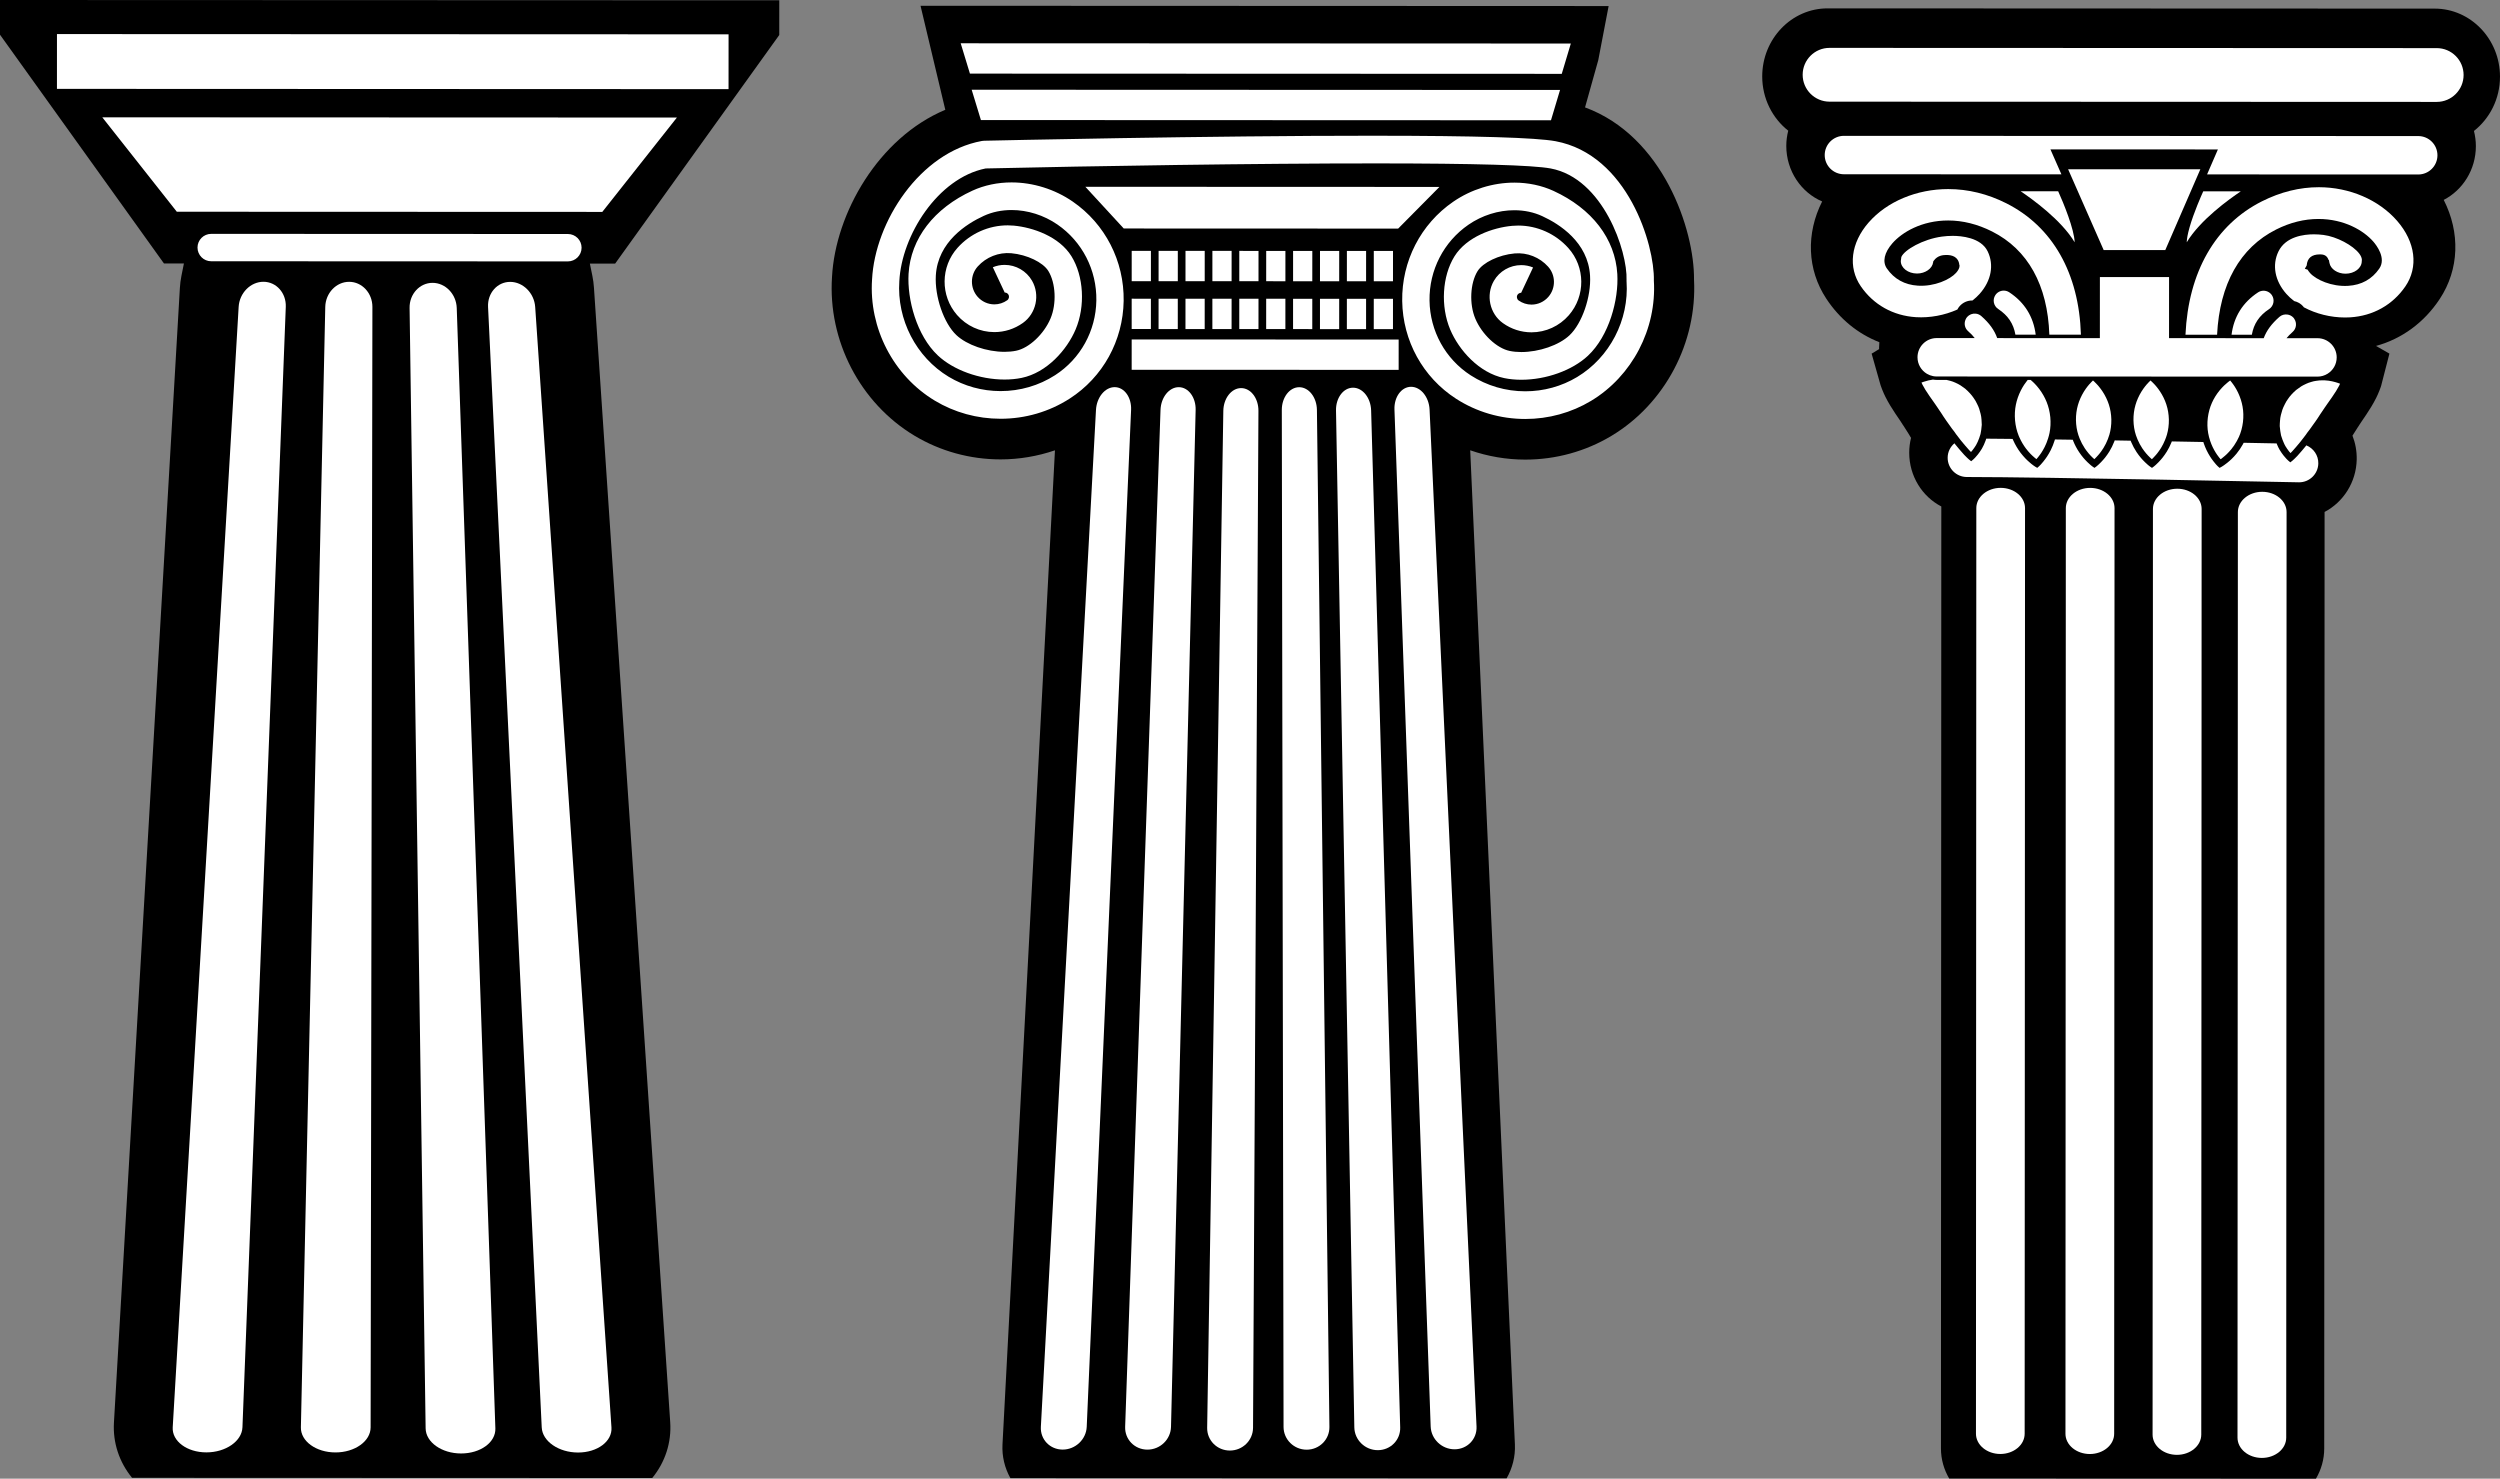
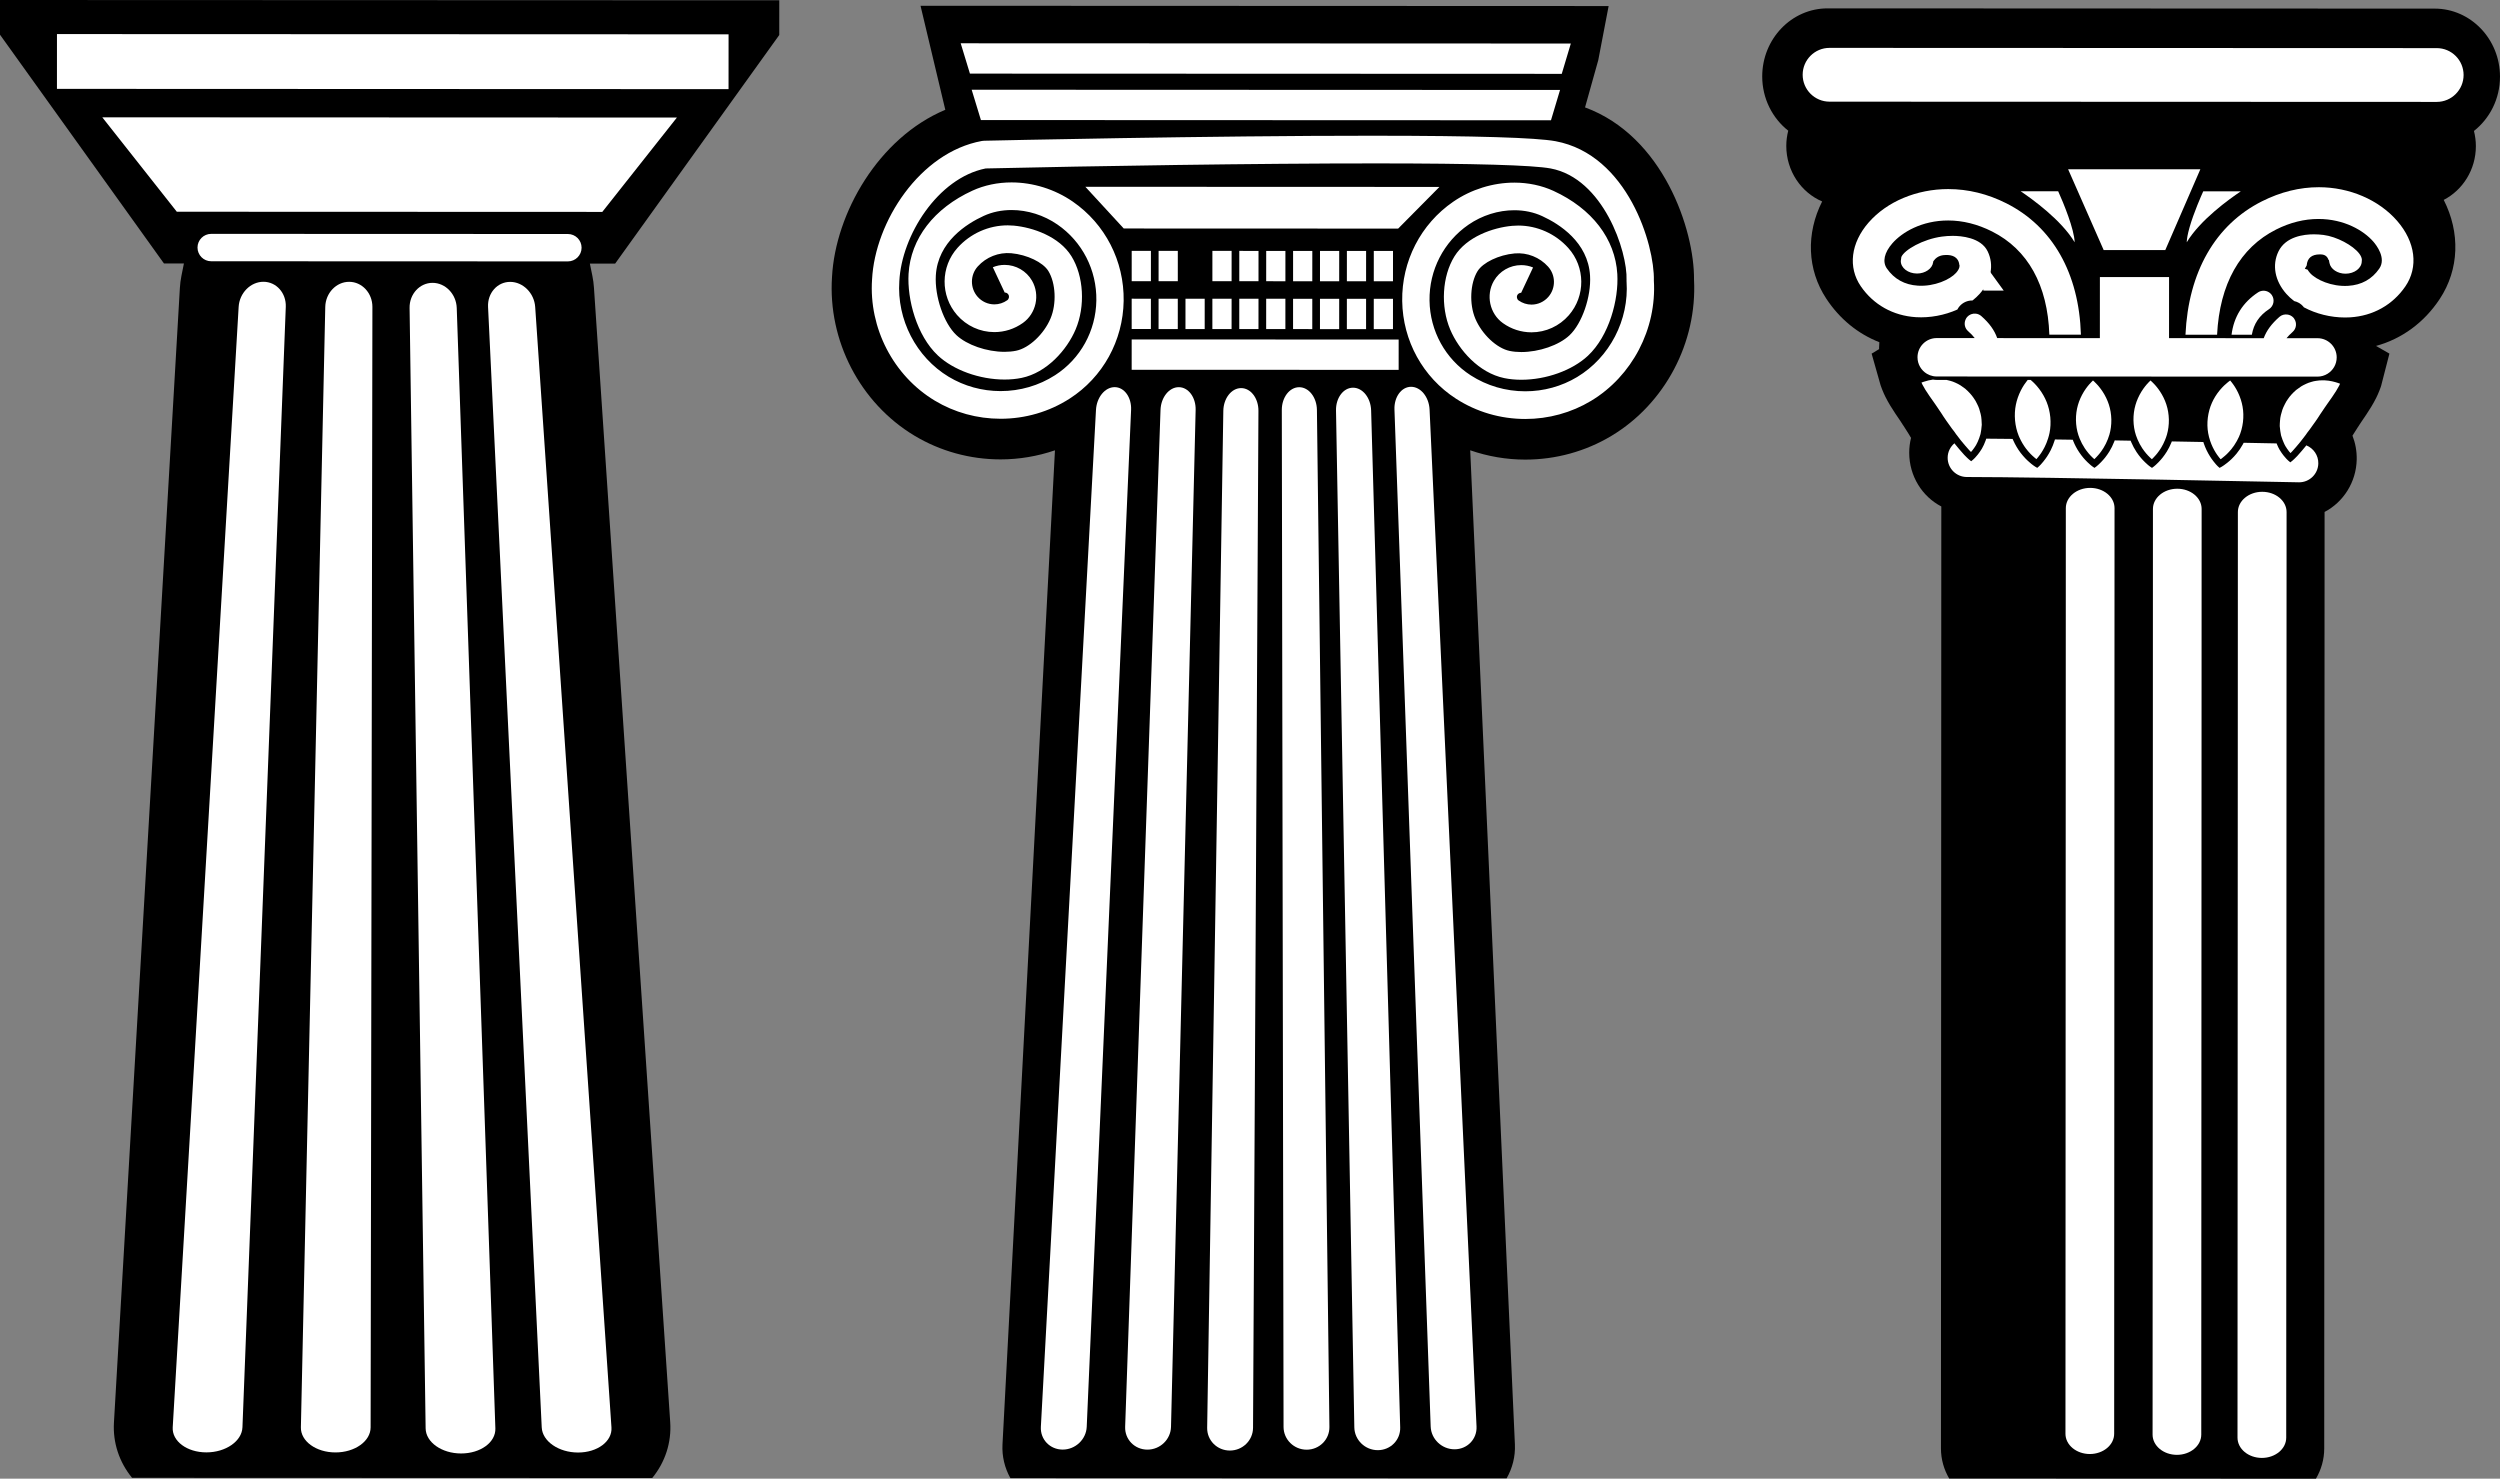
<svg xmlns="http://www.w3.org/2000/svg" xmlns:ns1="http://sodipodi.sourceforge.net/DTD/sodipodi-0.dtd" xmlns:ns2="http://www.inkscape.org/namespaces/inkscape" version="1.1" x="0" y="0" width="516.756" height="305.645" viewBox="0 0 516.756 305.645" id="svg25610" ns1:docname="stone-blocks-publicdomainvectors.svg" ns2:version="0.92.2 5c3e80d, 2017-08-06">
  <rect x="0" y="0" width="516.756" height="305.645" fill="#808080" stroke="none" />
  <defs id="defs25614" />
  <ns1:namedview pagecolor="#ffffff" bordercolor="#e70202" borderopacity="1" objecttolerance="10" gridtolerance="10" guidetolerance="10" ns2:pageopacity="0" ns2:pageshadow="2" ns2:window-width="1798" ns2:window-height="891" id="namedview25612" showgrid="false" ns2:pagecheckerboard="true" borderlayer="true" ns2:showpageshadow="false" fit-margin-top="0" fit-margin-left="0" fit-margin-right="0" fit-margin-bottom="0" ns2:zoom="1.0615641" ns2:cx="228.08986" ns2:cy="229.18232" ns2:window-x="0" ns2:window-y="23" ns2:window-maximized="0" ns2:current-layer="svg25610" />
  <g id="Layer_1" transform="translate(-48.126,-198.9)">
    <path style="fill:#000000" d="M 0.002,0 0,7.174 33.887,54.453 l 4.129,0.002 -0.51,2.541 c -0.167,0.834 -0.277,1.689 -0.326,2.539 L 23.551,294.053 c -0.242,4.152 1.085,8.165 3.744,11.414 l 107.523,0.043 c 2.683,-3.282 3.999,-7.338 3.717,-11.535 L 122.77,59.445 c -0.053,-0.809 -0.162,-1.62 -0.322,-2.41 l -0.518,-2.547 5.221,0.002 33.926,-47.254 0.002,-7.174 z" transform="translate(48.126,198.9)" id="path25750" />
    <path style="fill:#000000" d="m 190.275,1.193 5.121,21.502 c -13.794,5.775 -22.716,21.368 -23.418,34.564 -0.867,13.165 5.797,26.02 16.996,32.768 5.354,3.225 11.519,4.93 17.83,4.932 h 0.004 c 3.869,0.002 7.66,-0.65 11.254,-1.877 L 207.217,298.576 c -0.129,2.45 0.461,4.869 1.635,6.961 l 102.568,0.041 c 1.207,-2.096 1.826,-4.533 1.715,-6.998 L 303.896,93.076 c 3.629,1.256 7.463,1.925 11.375,1.926 6.313,0.003 12.481,-1.698 17.836,-4.918 11.051,-6.645 17.717,-19.284 17.051,-32.271 0.098,-10.357 -6.39,-29.678 -22.527,-35.613 L 330.365,12.434 332.508,1.25 Z" transform="translate(48.126,198.9)" id="path25748" />
    <path style="fill:#000000" d="m 377.764,1.73 c -7.445,-0.003 -13.505,6.306 -13.508,14.066 -0.002,4.579 2.117,8.645 5.377,11.217 -0.253,1.004 -0.401,2.049 -0.402,3.135 -0.002,5.187 3.068,9.636 7.412,11.492 -3.335,6.604 -3.122,14.061 0.859,20.098 2.78,4.214 6.554,7.274 10.965,8.996 -0.036,0.389 -0.057,0.785 -0.057,1.184 l 0.01,0.242 -1.549,0.939 1.812,6.393 c 0,0 0.112,0.4 0.377,1.049 l 0.06,0.148 0.045,0.104 0.021,0.045 c 0.101,0.248 0.269,0.661 0.518,1.154 0.619,1.258 1.448,2.563 2.049,3.463 l 1.021,1.508 0.146,0.223 0.049,0.08 c 0.075,0.118 0.154,0.234 0.24,0.359 l 0.049,0.094 0.26,0.379 0.123,0.197 c 0.114,0.184 0.254,0.411 0.424,0.666 0.174,0.291 0.327,0.527 0.445,0.705 l 0.047,0.072 0.381,0.654 0.084,0.096 c -0.248,0.997 -0.383,2.029 -0.383,3.08 -0.002,4.87 2.708,9.084 6.635,11.117 l -0.076,194.686 c -0.001,2.271 0.624,4.399 1.703,6.242 l 75.811,0.031 c 1.082,-1.844 1.71,-3.97 1.711,-6.24 l 0.074,-193.586 c 3.844,-2.004 6.547,-6.108 6.641,-10.848 0.034,-1.734 -0.283,-3.398 -0.877,-4.92 l 0.006,-0.01 0.084,-0.129 c 0.117,-0.177 0.272,-0.415 0.445,-0.705 0.171,-0.256 0.31,-0.48 0.424,-0.664 l 0.115,-0.186 0.26,-0.381 0.051,-0.094 c 0.08,-0.117 0.297,-0.449 0.297,-0.449 l 0.145,-0.221 1.035,-1.529 c 0.591,-0.88 1.419,-2.184 2.041,-3.443 0.248,-0.493 0.427,-0.922 0.551,-1.227 l 0.094,-0.223 c 0.265,-0.649 0.379,-1.047 0.379,-1.047 l 1.711,-6.652 -2.77,-1.586 c 5.363,-1.479 9.942,-4.818 13.176,-9.717 4.049,-6.129 4.247,-13.73 0.82,-20.471 3.929,-2.031 6.643,-6.243 6.645,-11.113 0,-1.086 -0.148,-2.134 -0.398,-3.137 3.261,-2.57 5.383,-6.632 5.385,-11.211 0.003,-7.76 -6.05,-14.075 -13.496,-14.078 z" transform="translate(48.126,198.9)" id="path25746" />
    <path style="fill:#ffffff" d="M 11.775,7.043 150.598,7.098 150.592,18.426 11.771,18.369 Z" transform="translate(48.126,198.9)" id="path25744" />
    <path style="fill:#ffffff" d="m 198.578,8.949 126.115,0.049 -1.875,6.266 -122.332,-0.047 z" transform="translate(48.126,198.9)" id="path25742" />
    <path style="fill:#ffffff" d="m 378.178,9.896 125.496,0.049 c 3.072,10e-4 5.559,2.49 5.557,5.562 -0.001,3.07 -2.49,5.558 -5.562,5.557 l -125.494,-0.049 c -3.071,-0.001 -5.56,-2.493 -5.559,-5.562 0.002,-3.072 2.491,-5.559 5.562,-5.557 z" transform="translate(48.126,198.9)" id="path25740" />
    <path style="fill:#ffffff" d="m 200.846,18.547 121.619,0.047 -1.875,6.268 -117.834,-0.047 z" transform="translate(48.126,198.9)" id="path25738" />
    <path style="fill:#ffffff" d="m 21.145,24.25 118.773,0.047 -15.42,19.504 -87.951,-0.035 z" transform="translate(48.126,198.9)" id="path25736" />
    <path style="fill:#ffffff" d="m 284.248,28.057 c 20.757,0.008 33.302,0.389 37.287,1.131 14.919,2.782 20.505,21.458 20.322,28.807 0.61,9.996 -4.487,19.757 -12.988,24.869 -4.072,2.449 -8.773,3.742 -13.594,3.74 -5.118,-0.002 -10.066,-1.45 -14.305,-4.186 -6.851,-4.419 -11.013,-11.971 -11.131,-20.201 -0.118,-8.229 3.825,-15.9 10.549,-20.521 3.704,-2.546 8.194,-3.949 12.648,-3.947 2.852,10e-4 5.642,0.591 8.068,1.705 7.963,3.655 12.774,9.922 13.199,17.193 0.309,5.277 -1.68,12.773 -6.072,16.887 -3.222,3.017 -8.628,4.965 -13.775,4.963 -1.24,-0.001 -2.427,-0.115 -3.531,-0.344 -5.24,-1.085 -9.383,-5.819 -11.162,-10.029 -2.028,-4.799 -1.67,-11.017 0.869,-15.121 2.54,-4.1 8.023,-5.969 11.945,-6.322 0.41,-0.038 0.828,-0.057 1.24,-0.057 3.937,0.002 7.712,1.693 10.357,4.641 3.533,3.933 3.578,9.908 0.107,13.898 -1.954,2.244 -4.767,3.53 -7.715,3.529 -2.119,0 -4.159,-0.655 -5.9,-1.895 -2.751,-1.956 -3.579,-5.793 -1.883,-8.734 1.159,-2.014 3.329,-3.265 5.66,-3.264 0.848,0 1.67,0.164 2.443,0.488 l -2.459,5.232 c -0.305,0.013 -0.612,0.161 -0.77,0.434 -0.224,0.388 -0.115,0.894 0.248,1.154 0.785,0.558 1.706,0.854 2.662,0.855 1.33,0 2.599,-0.582 3.479,-1.594 1.562,-1.794 1.54,-4.48 -0.049,-6.248 -1.739,-1.938 -4.311,-2.965 -6.922,-2.736 -3.257,0.294 -6.551,1.87 -7.662,3.664 -1.537,2.482 -1.741,6.794 -0.463,9.816 1.373,3.251 4.428,6.121 7.102,6.674 0.734,0.153 1.539,0.23 2.395,0.23 3.693,0.002 7.786,-1.415 9.953,-3.445 2.606,-2.441 4.521,-7.976 4.266,-12.338 -0.406,-6.949 -6.372,-10.698 -9.891,-12.314 -1.752,-0.805 -3.694,-1.214 -5.77,-1.215 -3.299,-10e-4 -6.655,1.057 -9.453,2.98 -5.142,3.535 -8.159,9.402 -8.068,15.695 0.09,6.294 3.273,12.07 8.514,15.453 3.344,2.155 7.242,3.298 11.275,3.299 3.8,0.001 7.505,-1.019 10.717,-2.949 6.742,-4.055 10.756,-11.794 10.223,-19.715 l -0.012,-0.133 0.008,-0.174 c 0.228,-5.989 -4.839,-21.067 -15.695,-23.092 -3.68,-0.686 -15.74,-1.038 -35.848,-1.045 -25.242,-0.01 -58.325,0.53 -80.932,1.045 -9.915,1.987 -17.361,13.869 -17.842,23.283 -0.538,7.955 3.467,15.718 10.205,19.779 3.21,1.933 6.915,2.956 10.715,2.957 4.033,0.002 7.932,-1.136 11.277,-3.289 5.244,-3.378 8.432,-9.152 8.527,-15.447 0.095,-6.292 -2.916,-12.162 -8.057,-15.701 -2.796,-1.926 -6.154,-2.986 -9.453,-2.988 -2.076,0 -4.018,0.407 -5.77,1.211 -3.521,1.613 -9.487,5.357 -9.9,12.305 -0.257,4.363 1.651,9.9 4.256,12.344 2.164,2.03 6.258,3.449 9.953,3.451 0.855,0 1.661,-0.078 2.395,-0.229 2.674,-0.552 5.728,-3.417 7.104,-6.666 1.281,-3.023 1.082,-7.334 -0.453,-9.818 -1.11,-1.795 -4.402,-3.373 -7.658,-3.67 -2.604,-0.23 -5.186,0.795 -6.928,2.73 -1.59,1.768 -1.611,4.455 -0.051,6.25 0.879,1.012 2.147,1.593 3.477,1.594 0.956,0 1.877,-0.296 2.662,-0.854 0.364,-0.259 0.473,-0.765 0.25,-1.154 -0.158,-0.273 -0.457,-0.458 -0.77,-0.434 l -2.455,-5.234 c 0.775,-0.323 1.595,-0.487 2.445,-0.486 2.33,10e-4 4.497,1.253 5.656,3.268 1.693,2.942 0.862,6.779 -1.889,8.734 -1.743,1.238 -3.783,1.892 -5.902,1.891 -2.948,0 -5.759,-1.29 -7.711,-3.537 -3.469,-3.993 -3.418,-9.966 0.117,-13.898 2.648,-2.944 6.427,-4.633 10.367,-4.631 0.412,0 0.826,0.02 1.236,0.057 3.921,0.357 9.399,2.23 11.936,6.332 2.538,4.106 2.892,10.326 0.859,15.123 -1.782,4.208 -5.928,8.938 -11.17,10.02 -1.103,0.227 -2.29,0.341 -3.529,0.34 -5.148,-0.002 -10.554,-1.954 -13.773,-4.973 -4.391,-4.118 -6.372,-11.615 -6.059,-16.891 0.431,-7.271 5.247,-13.537 13.213,-17.186 2.426,-1.112 5.215,-1.698 8.068,-1.697 4.452,0.002 8.943,1.406 12.646,3.957 6.719,4.626 10.658,12.301 10.533,20.529 -0.126,8.23 -4.293,15.779 -11.148,20.193 -4.242,2.732 -9.189,4.177 -14.307,4.174 -4.82,-0.001 -9.522,-1.299 -13.594,-3.752 -8.553,-5.154 -13.639,-14.984 -12.957,-25.047 0.607,-11.92 9.878,-26.264 22.682,-28.617 l 0.469,-0.049 c 1.887,-0.043 46.629,-1.053 80.838,-1.039 z" transform="translate(48.126,198.9)" id="path25734" />
-     <path style="fill:#ffffff" d="M 381.146,28.078 499.855,28.125 c 2.193,0 3.972,1.781 3.971,3.973 -10e-4,2.194 -1.78,3.97 -3.973,3.969 l -43.646,-0.016 2.24,-5.162 -34.617,-0.012 2.271,5.16 -44.959,-0.018 c -2.193,-10e-4 -3.97,-1.778 -3.969,-3.971 10e-4,-2.193 1.78,-3.972 3.973,-3.971 z" transform="translate(48.126,198.9)" id="path25732" />
    <path style="fill:#ffffff" d="m 427.482,34.982 27.334,0.008 -7.246,16.701 -12.738,-0.006 z" transform="translate(48.126,198.9)" id="path25730" />
    <path style="fill:#ffffff" d="m 224.342,38.609 73.189,0.029 L 289,47.252 232.281,47.23 Z" transform="translate(48.126,198.9)" id="path25728" />
    <path style="fill:#ffffff" d="m 479.311,38.697 c 6.339,0.002 12.385,2.6 16.174,6.947 3.806,4.366 4.455,9.57 1.695,13.578 -2.629,3.817 -6.679,6.082 -11.402,6.375 -0.351,0.022 -0.701,0.031 -1.053,0.031 -2.96,-0.001 -5.978,-0.748 -8.518,-2.109 l -0.152,-0.201 c -0.485,-0.553 -1.123,-0.926 -1.852,-1.088 -0.605,-0.465 -1.142,-0.959 -1.598,-1.471 -2.392,-2.689 -3.005,-5.972 -1.643,-8.781 1.498,-3.084 5.237,-3.544 7.33,-3.543 0.649,0 1.317,0.044 1.986,0.129 2.703,0.348 6.094,2.13 7.408,3.889 0.275,0.371 0.589,0.922 0.506,1.432 l -0.01,0.111 c -10e-4,1.423 -1.509,2.579 -3.363,2.578 -1.645,-10e-4 -3.07,-0.948 -3.311,-2.207 l -0.129,-0.66 -0.078,0.012 c -0.22,-0.707 -0.721,-1.087 -1.494,-1.127 -0.103,-0.006 -0.203,-0.008 -0.299,-0.008 -1.679,-10e-4 -2.593,0.77 -2.711,2.293 l -0.387,0.682 0.57,0.174 c 0.099,0.172 0.257,0.413 0.502,0.691 1.239,1.395 4.484,2.875 7.889,2.658 2.756,-0.171 4.92,-1.368 6.43,-3.559 1.487,-2.158 -0.573,-4.824 -1.238,-5.59 -1.969,-2.257 -5.98,-4.67 -11.336,-4.672 -2.924,-10e-4 -5.864,0.731 -8.742,2.178 -7.471,3.755 -11.684,11.27 -12.209,21.754 l -6.533,-0.004 c 0.588,-12.965 6.187,-22.742 15.811,-27.58 3.846,-1.933 7.8,-2.914 11.756,-2.912 z" transform="translate(48.126,198.9)" id="path25726" />
    <path style="fill:#ffffff" d="m 402.723,39.084 c 4.087,0.002 8.116,0.989 11.98,2.934 9.578,4.824 15.04,14.454 15.428,27.164 l -6.527,-0.002 c -0.345,-10.233 -4.428,-17.6 -11.836,-21.332 -2.993,-1.507 -6.046,-2.272 -9.074,-2.273 -5.468,-0.002 -9.544,2.436 -11.537,4.719 -1.674,1.92 -2.092,3.809 -1.146,5.189 1.509,2.192 3.671,3.393 6.428,3.566 3.419,0.212 6.651,-1.262 7.893,-2.656 0.436,-0.49 0.697,-0.994 0.701,-1.346 l 0.004,-0.242 -0.037,-0.049 c -0.175,-1.69 -1.528,-2.05 -2.641,-2.051 l -0.201,0.006 c -0.452,0.016 -1.651,0.056 -2.445,1.178 l -0.104,0.145 -0.021,0.174 c -0.167,1.309 -1.629,2.333 -3.328,2.332 -1.854,0 -3.362,-1.157 -3.361,-2.58 l 0.019,-0.141 0.094,-0.699 c 0.637,-1.488 4.487,-3.681 8.377,-4.213 0.739,-0.102 1.493,-0.152 2.24,-0.152 1.706,10e-4 5.828,0.314 7.227,3.201 1.36,2.81 0.742,6.09 -1.65,8.779 -0.422,0.473 -0.919,0.937 -1.482,1.379 -1.033,-0.026 -1.997,0.415 -2.666,1.176 -0.178,0.202 -0.331,0.431 -0.463,0.693 -2.634,1.185 -5.694,1.758 -8.562,1.58 -4.725,-0.297 -8.773,-2.565 -11.398,-6.385 -2.689,-3.912 -2.073,-8.962 1.609,-13.178 3.781,-4.334 9.943,-6.919 16.482,-6.916 z" transform="translate(48.126,198.9)" id="path25724" />
    <path style="fill:#ffffff" d="m 417.662,39.529 7.766,0.004 c 1.091,2.384 3.337,7.874 3.406,10.545 -2.765,-4.622 -8.773,-8.941 -11.172,-10.549 z" transform="translate(48.126,198.9)" id="path25722" />
    <path style="fill:#ffffff" d="m 455.418,39.545 7.764,0.004 c -2.4,1.605 -8.406,5.912 -11.178,10.531 0.02,-0.659 0.171,-1.636 0.584,-3.086 0.864,-3.038 2.432,-6.572 2.83,-7.449 z" transform="translate(48.126,198.9)" id="path25720" />
    <path style="fill:#ffffff" d="m 43.658,48.34 73.725,0.029 c 1.564,0 2.833,1.268 2.832,2.832 0,1.564 -1.27,2.832 -2.834,2.832 l -73.725,-0.029 c -1.564,0 -2.83,-1.268 -2.83,-2.832 10e-4,-1.564 1.268,-2.832 2.832,-2.832 z" transform="translate(48.126,198.9)" id="path25718" />
    <path style="fill:#ffffff" d="m 233.926,51.854 h 3.971 l -0.002,6.268 -3.971,-0.002 z" transform="translate(48.126,198.9)" id="path25716" />
    <path style="fill:#ffffff" d="m 239.486,51.855 3.971,0.002 -0.002,6.266 -3.973,-0.002 z" transform="translate(48.126,198.9)" id="path25714" />
-     <path style="fill:#ffffff" d="m 245.047,51.857 3.971,0.002 -0.002,6.268 -3.973,-0.004 z" transform="translate(48.126,198.9)" id="path25712" />
    <path style="fill:#ffffff" d="m 250.605,51.859 3.973,0.002 -0.004,6.268 -3.971,-0.002 z" transform="translate(48.126,198.9)" id="path25710" />
    <path style="fill:#ffffff" d="m 256.166,51.861 3.973,0.002 -0.004,6.268 -3.971,-0.002 z" transform="translate(48.126,198.9)" id="path25708" />
    <path style="fill:#ffffff" d="m 261.727,51.863 3.971,0.002 -0.002,6.268 -3.973,-0.002 z" transform="translate(48.126,198.9)" id="path25706" />
    <path style="fill:#ffffff" d="m 267.285,51.865 3.973,0.002 -0.004,6.268 -3.971,-0.002 z" transform="translate(48.126,198.9)" id="path25704" />
    <path style="fill:#ffffff" d="m 272.848,51.867 3.971,0.002 -0.004,6.268 -3.971,-0.002 z" transform="translate(48.126,198.9)" id="path25702" />
    <path style="fill:#ffffff" d="m 278.406,51.869 3.971,0.002 -0.004,6.268 -3.971,-0.002 z" transform="translate(48.126,198.9)" id="path25700" />
    <path style="fill:#ffffff" d="m 283.967,51.873 h 3.971 l -0.004,6.268 h -3.969 z" transform="translate(48.126,198.9)" id="path25698" />
    <path style="fill:#ffffff" d="m 434.053,57.264 14.297,0.006 -0.006,12.627 1.957,0.002 h 0.707 l 7.947,0.002 h 0.709 0.107 l 0.711,0.002 5.592,0.002 h 1.84 c 0.582,-1.576 1.623,-2.978 3.242,-4.402 0.464,-0.411 1.097,-0.581 1.715,-0.475 0.335,0.058 0.819,0.219 1.209,0.662 l 0.092,0.129 0.051,0.076 c 0.592,0.863 0.448,2.033 -0.332,2.719 -0.535,0.471 -0.935,0.887 -1.26,1.293 h 0.848 1.098 l 4.453,0.002 c 2.193,0.001 3.969,1.782 3.969,3.975 -10e-4,1.424 -0.753,2.669 -1.879,3.369 -0.61,0.379 -1.326,0.6 -2.094,0.6 h -2.459 l -14.402,-0.006 h -0.947 l -0.314,-0.002 h -1.201 l -4.715,-0.002 -0.004,0.002 -0.008,-0.002 -9.244,-0.002 -1.076,-0.002 h -1.346 l -9.467,-0.004 h -1.076 l -0.309,-0.002 h -1.039 l -4.598,-0.002 -0.008,0.002 -0.002,-0.002 -5.729,-0.002 h -1.07 -2.125 l -13.102,-0.006 -2.373,-0.002 h -2.092 c -0.259,0 -0.511,-0.029 -0.756,-0.076 -0.457,-0.089 -0.885,-0.254 -1.271,-0.484 -1.163,-0.692 -1.942,-1.961 -1.941,-3.412 10e-4,-2.194 1.777,-3.97 3.973,-3.969 l 5.943,0.002 h 1.357 0.549 c -0.338,-0.454 -0.775,-0.913 -1.375,-1.441 -0.665,-0.584 -0.876,-1.531 -0.527,-2.357 0.097,-0.23 0.21,-0.415 0.342,-0.566 0.434,-0.493 1.094,-0.75 1.758,-0.688 0.441,0.043 0.842,0.218 1.166,0.502 1.669,1.469 2.716,2.917 3.287,4.553 h 0.57 l 0.91,0.002 h 0.951 0.715 l 4.65,0.002 h 1.584 0.709 l 7.941,0.004 h 0.707 2.484 z" transform="translate(48.126,198.9)" id="path25696" />
    <path style="fill:#ffffff" d="m 54.453,58.244 c 2.66,0.002 4.73,2.321 4.619,5.182 L 50.115,295.031 c -0.112,2.861 -3.451,5.182 -7.461,5.18 -4.008,-0.002 -7.122,-2.324 -6.953,-5.184 L 49.33,63.422 c 0.168,-2.86 2.462,-5.179 5.123,-5.178 z" transform="translate(48.126,198.9)" id="path25694" />
    <path style="fill:#ffffff" d="m 72.168,58.252 c 2.66,10e-4 4.813,2.321 4.809,5.182 l -0.369,231.609 c -0.004,2.861 -3.258,5.179 -7.268,5.178 -4.007,-0.002 -7.208,-2.323 -7.146,-5.184 L 67.234,63.43 c 0.063,-2.86 2.272,-5.179 4.934,-5.178 z" transform="translate(48.126,198.9)" id="path25692" />
    <path style="fill:#ffffff" d="m 105.453,58.266 c 2.661,10e-4 4.977,2.32 5.172,5.18 L 126.391,295.062 c 0.195,2.86 -2.897,5.18 -6.906,5.178 -4.009,-0.002 -7.372,-2.324 -7.508,-5.184 L 100.883,63.443 c -0.137,-2.861 1.909,-5.179 4.57,-5.178 z" transform="translate(48.126,198.9)" id="path25690" />
    <path style="fill:#ffffff" d="m 89.41,58.465 c 2.661,10e-4 4.9,2.322 4.998,5.182 l 7.986,231.613 c 0.099,2.86 -3.071,5.178 -7.082,5.176 -4.01,-10e-4 -7.293,-2.322 -7.334,-5.182 L 84.662,63.643 c -0.041,-2.86 2.085,-5.179 4.748,-5.178 z" transform="translate(48.126,198.9)" id="path25688" />
-     <path style="fill:#ffffff" d="m 414.174,60.07 c 0.407,0 0.799,0.118 1.139,0.342 3.165,2.087 5.002,5.034 5.471,8.766 l -4.195,-0.002 c -0.393,-2.273 -1.536,-3.971 -3.557,-5.305 -0.954,-0.629 -1.219,-1.916 -0.59,-2.869 0.384,-0.584 1.032,-0.932 1.732,-0.932 z" transform="translate(48.126,198.9)" id="path25686" />
+     <path style="fill:#ffffff" d="m 414.174,60.07 l -4.195,-0.002 c -0.393,-2.273 -1.536,-3.971 -3.557,-5.305 -0.954,-0.629 -1.219,-1.916 -0.59,-2.869 0.384,-0.584 1.032,-0.932 1.732,-0.932 z" transform="translate(48.126,198.9)" id="path25686" />
    <path style="fill:#ffffff" d="m 467.879,60.092 c 0.701,0 1.348,0.349 1.734,0.932 0.627,0.954 0.361,2.243 -0.592,2.871 -2.023,1.332 -3.166,3.028 -3.561,5.301 l -4.195,-0.002 c 0.471,-3.731 2.311,-6.675 5.477,-8.76 0.339,-0.223 0.732,-0.342 1.137,-0.342 z" transform="translate(48.126,198.9)" id="path25684" />
    <path style="fill:#ffffff" d="m 233.922,61.742 3.971,0.002 -0.002,6.268 -3.971,-0.002 z" transform="translate(48.126,198.9)" id="path25682" />
    <path style="fill:#ffffff" d="m 239.482,61.744 3.971,0.002 -0.002,6.268 -3.973,-0.002 z" transform="translate(48.126,198.9)" id="path25680" />
    <path style="fill:#ffffff" d="m 245.043,61.746 3.971,0.002 -0.002,6.268 -3.973,-0.002 z" transform="translate(48.126,198.9)" id="path25678" />
    <path style="fill:#ffffff" d="m 250.602,61.748 3.973,0.004 -0.004,6.266 h -3.971 z" transform="translate(48.126,198.9)" id="path25676" />
    <path style="fill:#ffffff" d="m 256.162,61.752 3.973,0.002 -0.004,6.266 h -3.971 z" transform="translate(48.126,198.9)" id="path25674" />
    <path style="fill:#ffffff" d="m 261.723,61.754 3.971,0.002 -0.002,6.268 -3.973,-0.002 z" transform="translate(48.126,198.9)" id="path25672" />
    <path style="fill:#ffffff" d="m 267.281,61.756 3.973,0.002 -0.004,6.268 -3.971,-0.002 z" transform="translate(48.126,198.9)" id="path25670" />
    <path style="fill:#ffffff" d="m 272.842,61.758 3.973,0.002 -0.004,6.268 -3.971,-0.002 z" transform="translate(48.126,198.9)" id="path25668" />
    <path style="fill:#ffffff" d="m 278.402,61.76 3.971,0.002 -0.002,6.268 -3.973,-0.002 z" transform="translate(48.126,198.9)" id="path25666" />
    <path style="fill:#ffffff" d="m 283.963,61.762 3.971,0.002 -0.004,6.268 -3.971,-0.002 z" transform="translate(48.126,198.9)" id="path25664" />
    <path style="fill:#ffffff" d="m 233.92,70.164 55.186,0.021 -0.002,6.268 -55.186,-0.021 z" transform="translate(48.126,198.9)" id="path25662" />
    <path style="fill:#ffffff" d="m 399.547,78.461 c 0.267,0.046 0.52,0.068 0.773,0.068 h 2.037 c 0.241,0.04 0.501,0.103 0.799,0.197 0.36,0.108 0.685,0.209 1.012,0.371 l 0.154,0.072 c 0.315,0.15 0.612,0.292 0.883,0.465 0.349,0.234 0.706,0.48 1.012,0.715 0.778,0.689 1.327,1.294 1.752,1.932 0.247,0.341 0.459,0.698 0.633,1.072 l 0.086,0.174 c 0.164,0.334 0.317,0.649 0.412,0.955 0.207,0.65 0.45,1.493 0.484,2.277 0.026,0.308 0.054,0.71 0.053,1.049 -0.023,0.347 -0.056,0.686 -0.105,1.006 l -0.047,0.297 c -0.036,0.229 -0.071,0.449 -0.107,0.609 -0.079,0.251 -0.155,0.485 -0.229,0.701 l -0.053,0.164 c -0.201,0.518 -0.4,1.016 -0.643,1.418 -0.248,0.403 -0.492,0.755 -0.736,1.062 -0.103,0.138 -0.21,0.258 -0.305,0.363 -0.111,-0.105 -0.238,-0.229 -0.371,-0.375 -0.247,-0.258 -0.518,-0.566 -0.807,-0.918 -0.116,-0.143 -0.242,-0.289 -0.371,-0.439 -0.192,-0.224 -0.388,-0.455 -0.564,-0.682 L 405.125,90.789 c -0.258,-0.349 -0.526,-0.701 -0.797,-1.037 -0.149,-0.191 -0.281,-0.385 -0.408,-0.582 l -0.049,-0.064 c -0.152,-0.183 -0.295,-0.365 -0.404,-0.516 -0.142,-0.228 -0.299,-0.436 -0.451,-0.637 -0.125,-0.163 -0.246,-0.321 -0.336,-0.469 -0.076,-0.14 -0.173,-0.26 -0.266,-0.375 l -0.129,-0.176 -0.068,-0.107 c -0.083,-0.132 -0.176,-0.28 -0.295,-0.422 -0.085,-0.136 -0.174,-0.266 -0.264,-0.398 -0.114,-0.167 -0.228,-0.333 -0.33,-0.516 l -0.057,-0.086 c -0.122,-0.158 -0.233,-0.334 -0.35,-0.516 -0.105,-0.164 -0.213,-0.33 -0.332,-0.5 -0.078,-0.134 -0.172,-0.264 -0.268,-0.396 l -0.146,-0.209 -0.068,-0.104 c -0.12,-0.177 -0.243,-0.36 -0.369,-0.529 l -0.906,-1.287 c -0.626,-0.895 -1.139,-1.723 -1.453,-2.344 -0.083,-0.154 -0.149,-0.305 -0.207,-0.439 0.136,-0.053 0.291,-0.114 0.471,-0.17 0.659,-0.217 1.283,-0.364 1.904,-0.449 z" transform="translate(48.126,198.9)" id="path25660" />
    <path style="fill:#ffffff" d="m 419.125,78.535 h 0.623 l 0.01,0.012 0.166,0.145 c 0.217,0.192 0.464,0.411 0.695,0.658 0.296,0.308 0.597,0.659 0.891,1.043 0.63,0.829 1.157,1.757 1.529,2.684 0.392,0.96 0.65,2.022 0.764,3.152 0.102,1.128 0.05,2.22 -0.158,3.25 -0.067,0.341 -0.161,0.702 -0.297,1.139 -0.197,0.632 -0.437,1.229 -0.707,1.768 -0.225,0.44 -0.457,0.844 -0.695,1.205 -0.18,0.283 -0.389,0.547 -0.572,0.781 l -0.133,0.174 c -0.101,0.135 -0.212,0.256 -0.309,0.359 -0.112,-0.084 -0.244,-0.184 -0.381,-0.312 l -0.156,-0.139 c -0.222,-0.194 -0.474,-0.415 -0.705,-0.662 -0.305,-0.316 -0.606,-0.67 -0.896,-1.045 -0.525,-0.694 -0.997,-1.488 -1.359,-2.301 l -0.06,-0.133 -0.107,-0.248 c -0.392,-0.97 -0.645,-2.032 -0.75,-3.152 -0.098,-1.137 -0.042,-2.229 0.166,-3.25 0.193,-0.974 0.544,-1.982 1.008,-2.912 0.214,-0.424 0.444,-0.826 0.691,-1.203 0.173,-0.272 0.374,-0.53 0.551,-0.758 l 0.152,-0.197 z" transform="translate(48.126,198.9)" id="path25658" />
    <path style="fill:#ffffff" d="m 480.131,78.609 c 0.133,0 0.262,0.002 0.381,0.006 1.165,0.056 2.107,0.33 2.73,0.535 0.168,0.051 0.322,0.112 0.457,0.166 -0.058,0.133 -0.126,0.286 -0.215,0.451 -0.31,0.607 -0.824,1.435 -1.447,2.328 l -0.898,1.275 c -0.136,0.182 -0.256,0.362 -0.375,0.539 l -0.074,0.111 -0.146,0.203 c -0.095,0.132 -0.188,0.261 -0.266,0.396 -0.12,0.168 -0.23,0.336 -0.334,0.5 -0.117,0.181 -0.228,0.357 -0.35,0.516 l -0.057,0.086 c -0.102,0.181 -0.217,0.348 -0.33,0.512 -0.089,0.133 -0.179,0.264 -0.264,0.402 -0.117,0.14 -0.211,0.286 -0.293,0.416 l -0.092,0.146 -0.111,0.143 c -0.095,0.115 -0.188,0.235 -0.252,0.354 -0.101,0.168 -0.223,0.323 -0.348,0.486 -0.152,0.202 -0.309,0.408 -0.428,0.602 -0.132,0.186 -0.276,0.369 -0.428,0.553 l -0.047,0.064 c -0.128,0.198 -0.264,0.392 -0.406,0.574 -0.338,0.417 -0.671,0.846 -0.967,1.256 l -0.129,0.158 c -0.152,0.189 -0.308,0.371 -0.459,0.549 -0.123,0.146 -0.243,0.289 -0.359,0.426 -0.288,0.353 -0.559,0.662 -0.818,0.932 -0.123,0.136 -0.249,0.258 -0.359,0.363 -0.097,-0.106 -0.202,-0.233 -0.316,-0.381 -0.234,-0.293 -0.479,-0.645 -0.723,-1.047 -0.154,-0.253 -0.29,-0.563 -0.404,-0.832 -0.08,-0.191 -0.158,-0.381 -0.236,-0.582 -0.076,-0.203 -0.142,-0.412 -0.209,-0.631 l -0.06,-0.182 c -0.049,-0.215 -0.081,-0.434 -0.117,-0.662 l -0.049,-0.293 c -0.046,-0.297 -0.082,-0.628 -0.105,-0.973 -0.003,-0.373 0.026,-0.759 0.055,-1.115 0.035,-0.763 0.277,-1.604 0.488,-2.26 0.091,-0.297 0.245,-0.61 0.408,-0.941 l 0.094,-0.191 c 0.17,-0.365 0.38,-0.721 0.646,-1.086 0.407,-0.61 0.956,-1.216 1.697,-1.875 0.343,-0.265 0.698,-0.51 1.039,-0.736 0.281,-0.181 0.581,-0.322 0.895,-0.471 l 0.164,-0.078 c 0.312,-0.154 0.64,-0.258 1.012,-0.369 0.397,-0.124 0.689,-0.192 0.99,-0.227 0.45,-0.079 0.912,-0.117 1.416,-0.117 z" transform="translate(48.126,198.9)" id="path25656" />
    <path style="fill:#ffffff" d="m 432.623,78.639 c 0.106,0.09 0.231,0.197 0.357,0.332 l 0.154,0.156 c 0.202,0.202 0.431,0.432 0.639,0.686 0.277,0.329 0.553,0.693 0.811,1.08 0.563,0.849 1.018,1.786 1.318,2.711 0.317,0.963 0.491,2.01 0.518,3.111 0.017,1.099 -0.118,2.151 -0.404,3.131 -0.08,0.283 -0.18,0.574 -0.314,0.92 -0.252,0.647 -0.555,1.262 -0.902,1.824 -0.253,0.404 -0.515,0.776 -0.785,1.117 -0.2,0.26 -0.428,0.503 -0.629,0.717 l -0.148,0.16 c -0.111,0.127 -0.234,0.237 -0.338,0.33 -0.108,-0.09 -0.236,-0.198 -0.363,-0.336 L 432.393,94.438 c -0.207,-0.205 -0.44,-0.44 -0.654,-0.699 -0.276,-0.325 -0.55,-0.689 -0.814,-1.08 -0.422,-0.637 -0.779,-1.315 -1.062,-2.018 -0.091,-0.224 -0.176,-0.451 -0.252,-0.691 -0.317,-0.963 -0.487,-2.009 -0.508,-3.105 -0.012,-1.105 0.128,-2.159 0.414,-3.137 0.265,-0.928 0.69,-1.879 1.221,-2.746 0.253,-0.406 0.513,-0.78 0.783,-1.119 0.19,-0.25 0.409,-0.482 0.602,-0.689 l 0.172,-0.186 c 0.109,-0.126 0.226,-0.235 0.33,-0.328 z" transform="translate(48.126,198.9)" id="path25654" />
    <path style="fill:#ffffff" d="m 444.512,78.645 c 0.107,0.09 0.231,0.197 0.357,0.332 l 0.154,0.154 c 0.202,0.203 0.432,0.432 0.641,0.686 0.273,0.324 0.547,0.69 0.809,1.08 0.565,0.852 1.02,1.788 1.318,2.711 0.318,0.963 0.493,2.011 0.52,3.111 0.017,1.097 -0.119,2.15 -0.404,3.131 -0.097,0.341 -0.226,0.701 -0.393,1.107 -0.241,0.59 -0.521,1.144 -0.826,1.637 -0.256,0.408 -0.518,0.782 -0.785,1.119 -0.199,0.26 -0.427,0.502 -0.627,0.715 l -0.15,0.162 c -0.111,0.126 -0.233,0.237 -0.336,0.33 -0.11,-0.09 -0.238,-0.2 -0.365,-0.338 l -0.141,-0.141 c -0.207,-0.205 -0.441,-0.439 -0.656,-0.699 -0.271,-0.319 -0.545,-0.683 -0.812,-1.078 -0.377,-0.568 -0.71,-1.187 -0.986,-1.838 -0.122,-0.284 -0.233,-0.571 -0.33,-0.873 -0.317,-0.966 -0.487,-2.011 -0.506,-3.105 -0.012,-1.104 0.128,-2.158 0.414,-3.135 0.265,-0.931 0.688,-1.882 1.219,-2.746 0.251,-0.402 0.51,-0.777 0.783,-1.121 0.192,-0.253 0.414,-0.489 0.609,-0.697 l 0.164,-0.178 c 0.109,-0.125 0.227,-0.233 0.33,-0.326 z" transform="translate(48.126,198.9)" id="path25652" />
    <path style="fill:#ffffff" d="m 460.984,78.646 c 0.093,0.104 0.201,0.228 0.307,0.379 l 0.135,0.18 c 0.17,0.229 0.365,0.488 0.535,0.77 0.227,0.361 0.448,0.76 0.654,1.188 0.44,0.928 0.762,1.928 0.93,2.891 0.181,1.003 0.208,2.074 0.082,3.176 -0.134,1.099 -0.414,2.131 -0.834,3.072 -0.117,0.267 -0.255,0.54 -0.434,0.861 -0.341,0.617 -0.733,1.193 -1.156,1.709 -0.302,0.363 -0.613,0.703 -0.93,1.01 -0.237,0.234 -0.499,0.444 -0.729,0.631 l -0.164,0.135 c -0.127,0.111 -0.262,0.204 -0.379,0.283 -0.094,-0.105 -0.203,-0.229 -0.311,-0.385 l -0.119,-0.156 c -0.178,-0.235 -0.379,-0.501 -0.557,-0.793 -0.225,-0.355 -0.444,-0.756 -0.654,-1.189 -0.185,-0.388 -0.357,-0.811 -0.508,-1.258 -0.188,-0.553 -0.33,-1.1 -0.42,-1.627 -0.181,-1.008 -0.205,-2.077 -0.072,-3.172 0.142,-1.108 0.426,-2.14 0.844,-3.074 0.392,-0.892 0.946,-1.785 1.592,-2.574 0.302,-0.364 0.612,-0.701 0.93,-1.008 0.225,-0.223 0.474,-0.427 0.693,-0.607 l 0.193,-0.16 c 0.125,-0.109 0.256,-0.201 0.371,-0.279 z" transform="translate(48.126,198.9)" id="path25650" />
    <path style="fill:#ffffff" d="m 291.674,79.953 c 1.992,0.001 3.701,2.107 3.822,4.703 l 9.707,210.217 c 0.12,2.596 -1.918,4.7 -4.549,4.699 -2.632,-10e-4 -4.839,-2.107 -4.93,-4.703 L 288.238,84.652 c -0.093,-2.596 1.447,-4.7 3.436,-4.699 z" transform="translate(48.126,198.9)" id="path25648" />
    <path style="fill:#ffffff" d="m 230.4,80.023 c 1.992,9.99e-4 3.514,2.106 3.4,4.701 l -9.172,210.211 c -0.113,2.595 -2.339,4.7 -4.971,4.699 -2.631,-10e-4 -4.65,-2.107 -4.508,-4.703 L 226.543,84.723 c 0.141,-2.595 1.867,-4.699 3.857,-4.699 z" transform="translate(48.126,198.9)" id="path25646" />
    <path style="fill:#ffffff" d="m 243.65,80.029 c 1.991,0 3.554,2.106 3.492,4.701 l -5.092,210.211 c -0.063,2.595 -2.245,4.703 -4.877,4.701 -2.631,-0.001 -4.693,-2.108 -4.602,-4.703 l 7.311,-210.213 c 0.091,-2.594 1.777,-4.698 3.768,-4.697 z" transform="translate(48.126,198.9)" id="path25644" />
    <path style="fill:#ffffff" d="m 268.551,80.037 c 1.991,0.001 3.63,2.108 3.66,4.703 l 2.582,210.215 c 0.033,2.596 -2.075,4.7 -4.707,4.699 -2.63,-10e-4 -4.768,-2.107 -4.773,-4.703 L 264.953,84.736 c -0.005,-2.595 1.606,-4.699 3.598,-4.699 z" transform="translate(48.126,198.9)" id="path25642" />
    <path style="fill:#ffffff" d="m 279.678,80.137 c 1.99,0.001 3.664,2.106 3.738,4.701 l 6.008,210.219 c 0.076,2.595 -2,4.698 -4.631,4.697 -2.632,-0.001 -4.803,-2.106 -4.85,-4.701 L 276.156,84.836 c -0.046,-2.595 1.529,-4.699 3.521,-4.699 z" transform="translate(48.126,198.9)" id="path25640" />
    <path style="fill:#ffffff" d="m 256.543,80.221 c 1.993,0.001 3.595,2.106 3.58,4.703 l -1.117,210.213 c -0.014,2.594 -2.159,4.696 -4.791,4.695 -2.632,-10e-4 -4.731,-2.105 -4.691,-4.699 l 3.34,-210.213 c 0.042,-2.597 1.69,-4.7 3.68,-4.699 z" transform="translate(48.126,198.9)" id="path25638" />
    <path style="fill:#ffffff" d="m 410.559,90.672 c 1.643,0.011 3.472,0.03 5.451,0.053 l 0.078,0.178 0.053,0.117 c 0.406,0.912 0.934,1.805 1.527,2.588 0.325,0.419 0.661,0.812 0.994,1.158 0.273,0.291 0.565,0.548 0.797,0.752 l 0.135,0.117 c 0.19,0.181 0.393,0.331 0.559,0.453 l 0.178,0.135 c 0.197,0.146 0.322,0.221 0.322,0.221 l 0.449,0.264 0.389,-0.34 c 0,0 0.112,-0.099 0.301,-0.305 l 0.129,-0.141 c 0.14,-0.15 0.31,-0.334 0.451,-0.527 l 0.115,-0.15 c 0.192,-0.247 0.434,-0.554 0.646,-0.885 0.262,-0.395 0.519,-0.843 0.771,-1.336 0.305,-0.612 0.575,-1.281 0.795,-1.986 l 0.057,-0.197 c 1.209,0.017 2.44,0.035 3.691,0.053 0.035,0.092 0.066,0.187 0.102,0.277 0.318,0.793 0.718,1.556 1.199,2.275 0.293,0.437 0.601,0.845 0.904,1.203 0.25,0.305 0.521,0.574 0.74,0.793 l 0.121,0.121 c 0.177,0.187 0.367,0.347 0.523,0.477 l 0.168,0.145 c 0.185,0.157 0.305,0.238 0.305,0.238 l 0.424,0.289 0.406,-0.303 c 0,0 0.115,-0.086 0.318,-0.271 l 0.139,-0.125 c 0.152,-0.135 0.338,-0.305 0.492,-0.482 l 0.127,-0.137 c 0.212,-0.226 0.476,-0.507 0.715,-0.814 0.296,-0.373 0.589,-0.788 0.871,-1.24 0.394,-0.64 0.738,-1.334 1.02,-2.059 l 0.09,-0.246 c 1.098,0.018 2.199,0.039 3.299,0.059 0.038,0.095 0.072,0.188 0.115,0.289 0.309,0.731 0.682,1.424 1.111,2.07 0.299,0.443 0.606,0.849 0.904,1.201 0.251,0.305 0.523,0.575 0.742,0.793 l 0.121,0.121 c 0.178,0.189 0.369,0.351 0.525,0.482 l 0.164,0.139 c 0.186,0.157 0.307,0.24 0.307,0.24 l 0.422,0.287 0.406,-0.303 c 0,0 0.116,-0.085 0.32,-0.27 l 0.137,-0.127 c 0.152,-0.135 0.338,-0.303 0.492,-0.48 l 0.127,-0.137 c 0.212,-0.226 0.476,-0.506 0.713,-0.814 0.293,-0.368 0.585,-0.784 0.873,-1.242 0.347,-0.564 0.662,-1.186 0.932,-1.846 l 0.1,-0.254 c 2.242,0.04 4.425,0.081 6.518,0.121 l 0.072,0.24 c 0.17,0.499 0.363,0.975 0.574,1.418 0.235,0.483 0.482,0.931 0.729,1.322 0.208,0.342 0.441,0.649 0.629,0.898 l 0.098,0.129 c 0.149,0.215 0.316,0.404 0.453,0.555 l 0.145,0.164 c 0.164,0.183 0.273,0.283 0.273,0.283 l 0.381,0.342 0.443,-0.244 c 0,0 0.127,-0.072 0.352,-0.227 l 0.154,-0.105 c 0.169,-0.114 0.377,-0.256 0.555,-0.414 l 0.141,-0.113 c 0.241,-0.197 0.545,-0.443 0.824,-0.719 0.35,-0.336 0.695,-0.711 1.033,-1.117 0.482,-0.587 0.921,-1.234 1.305,-1.926 0.065,-0.116 0.116,-0.221 0.172,-0.328 2.649,0.052 4.965,0.096 6.809,0.133 0.039,0.097 0.079,0.197 0.119,0.291 0.133,0.318 0.297,0.689 0.5,1.023 0.276,0.452 0.553,0.853 0.811,1.178 0.181,0.237 0.364,0.437 0.51,0.594 l 0.145,0.158 c 0.179,0.191 0.297,0.289 0.297,0.289 l 0.453,0.381 0.457,-0.369 c 0,0 0.117,-0.094 0.318,-0.289 l 0.178,-0.172 c 0.143,-0.137 0.317,-0.303 0.475,-0.477 0.273,-0.284 0.569,-0.62 0.879,-0.998 0.11,-0.132 0.225,-0.269 0.344,-0.408 0.158,-0.187 0.319,-0.379 0.482,-0.58 l 0.16,-0.199 0.016,-0.02 c 1.478,0.602 2.51,2.057 2.475,3.748 -0.045,2.165 -1.815,3.89 -3.971,3.889 l -0.082,-0.002 c -0.525,-0.011 -52.849,-1.089 -68.592,-1.096 -2.193,0 -3.97,-1.779 -3.969,-3.973 0,-1.206 0.547,-2.27 1.4,-2.994 l 0.002,0.002 0.18,0.232 c 0.202,0.262 0.415,0.513 0.621,0.754 0.122,0.142 0.24,0.28 0.352,0.416 0.313,0.382 0.609,0.717 0.867,0.986 0.172,0.19 0.345,0.357 0.49,0.494 l 0.189,0.184 c 0.183,0.177 0.301,0.273 0.301,0.273 l 0.461,0.369 0.447,-0.377 c 0,0 0.117,-0.1 0.316,-0.311 l 0.127,-0.139 c 0.146,-0.157 0.329,-0.356 0.498,-0.58 0.269,-0.337 0.546,-0.738 0.826,-1.195 0.303,-0.502 0.532,-1.063 0.758,-1.648 0.015,-0.041 0.029,-0.084 0.065,-0.193 z" transform="translate(48.126,198.9)" id="path25636" />
-     <path style="fill:#ffffff" d="m 413.545,100.842 c 2.78,10e-4 5.034,1.874 5.033,4.184 l -0.076,191.334 c -0.001,2.308 -2.255,4.183 -5.035,4.182 -2.781,-0.002 -5.032,-1.878 -5.031,-4.186 l 0.074,-191.334 c 10e-4,-2.31 2.255,-4.181 5.035,-4.18 z" transform="translate(48.126,198.9)" id="path25634" />
    <path style="fill:#ffffff" d="m 432.047,100.848 c 2.78,10e-4 5.034,1.876 5.033,4.186 l -0.076,191.332 c -0.001,2.309 -2.255,4.185 -5.035,4.184 -2.779,-0.001 -5.034,-1.878 -5.033,-4.186 l 0.076,-191.334 c 10e-4,-2.31 2.256,-4.183 5.035,-4.182 z" transform="translate(48.126,198.9)" id="path25632" />
    <path style="fill:#ffffff" d="m 450.053,101.021 c 2.779,0.001 5.03,1.876 5.029,4.186 l -0.074,191.332 c -0.001,2.308 -2.254,4.183 -5.033,4.182 -2.78,-0.001 -5.032,-1.878 -5.031,-4.186 l 0.074,-191.334 c 10e-4,-2.309 2.255,-4.181 5.035,-4.18 z" transform="translate(48.126,198.9)" id="path25630" />
    <path style="fill:#ffffff" d="m 467.611,101.656 c 2.779,0.001 5.032,1.875 5.031,4.186 l -0.074,191.332 c -10e-4,2.311 -2.258,4.183 -5.037,4.182 -2.781,-0.001 -5.033,-1.875 -5.033,-4.186 l 0.076,-191.33 c 10e-4,-2.312 2.257,-4.186 5.037,-4.184 z" transform="translate(48.126,198.9)" id="path25607" />
  </g>
</svg>